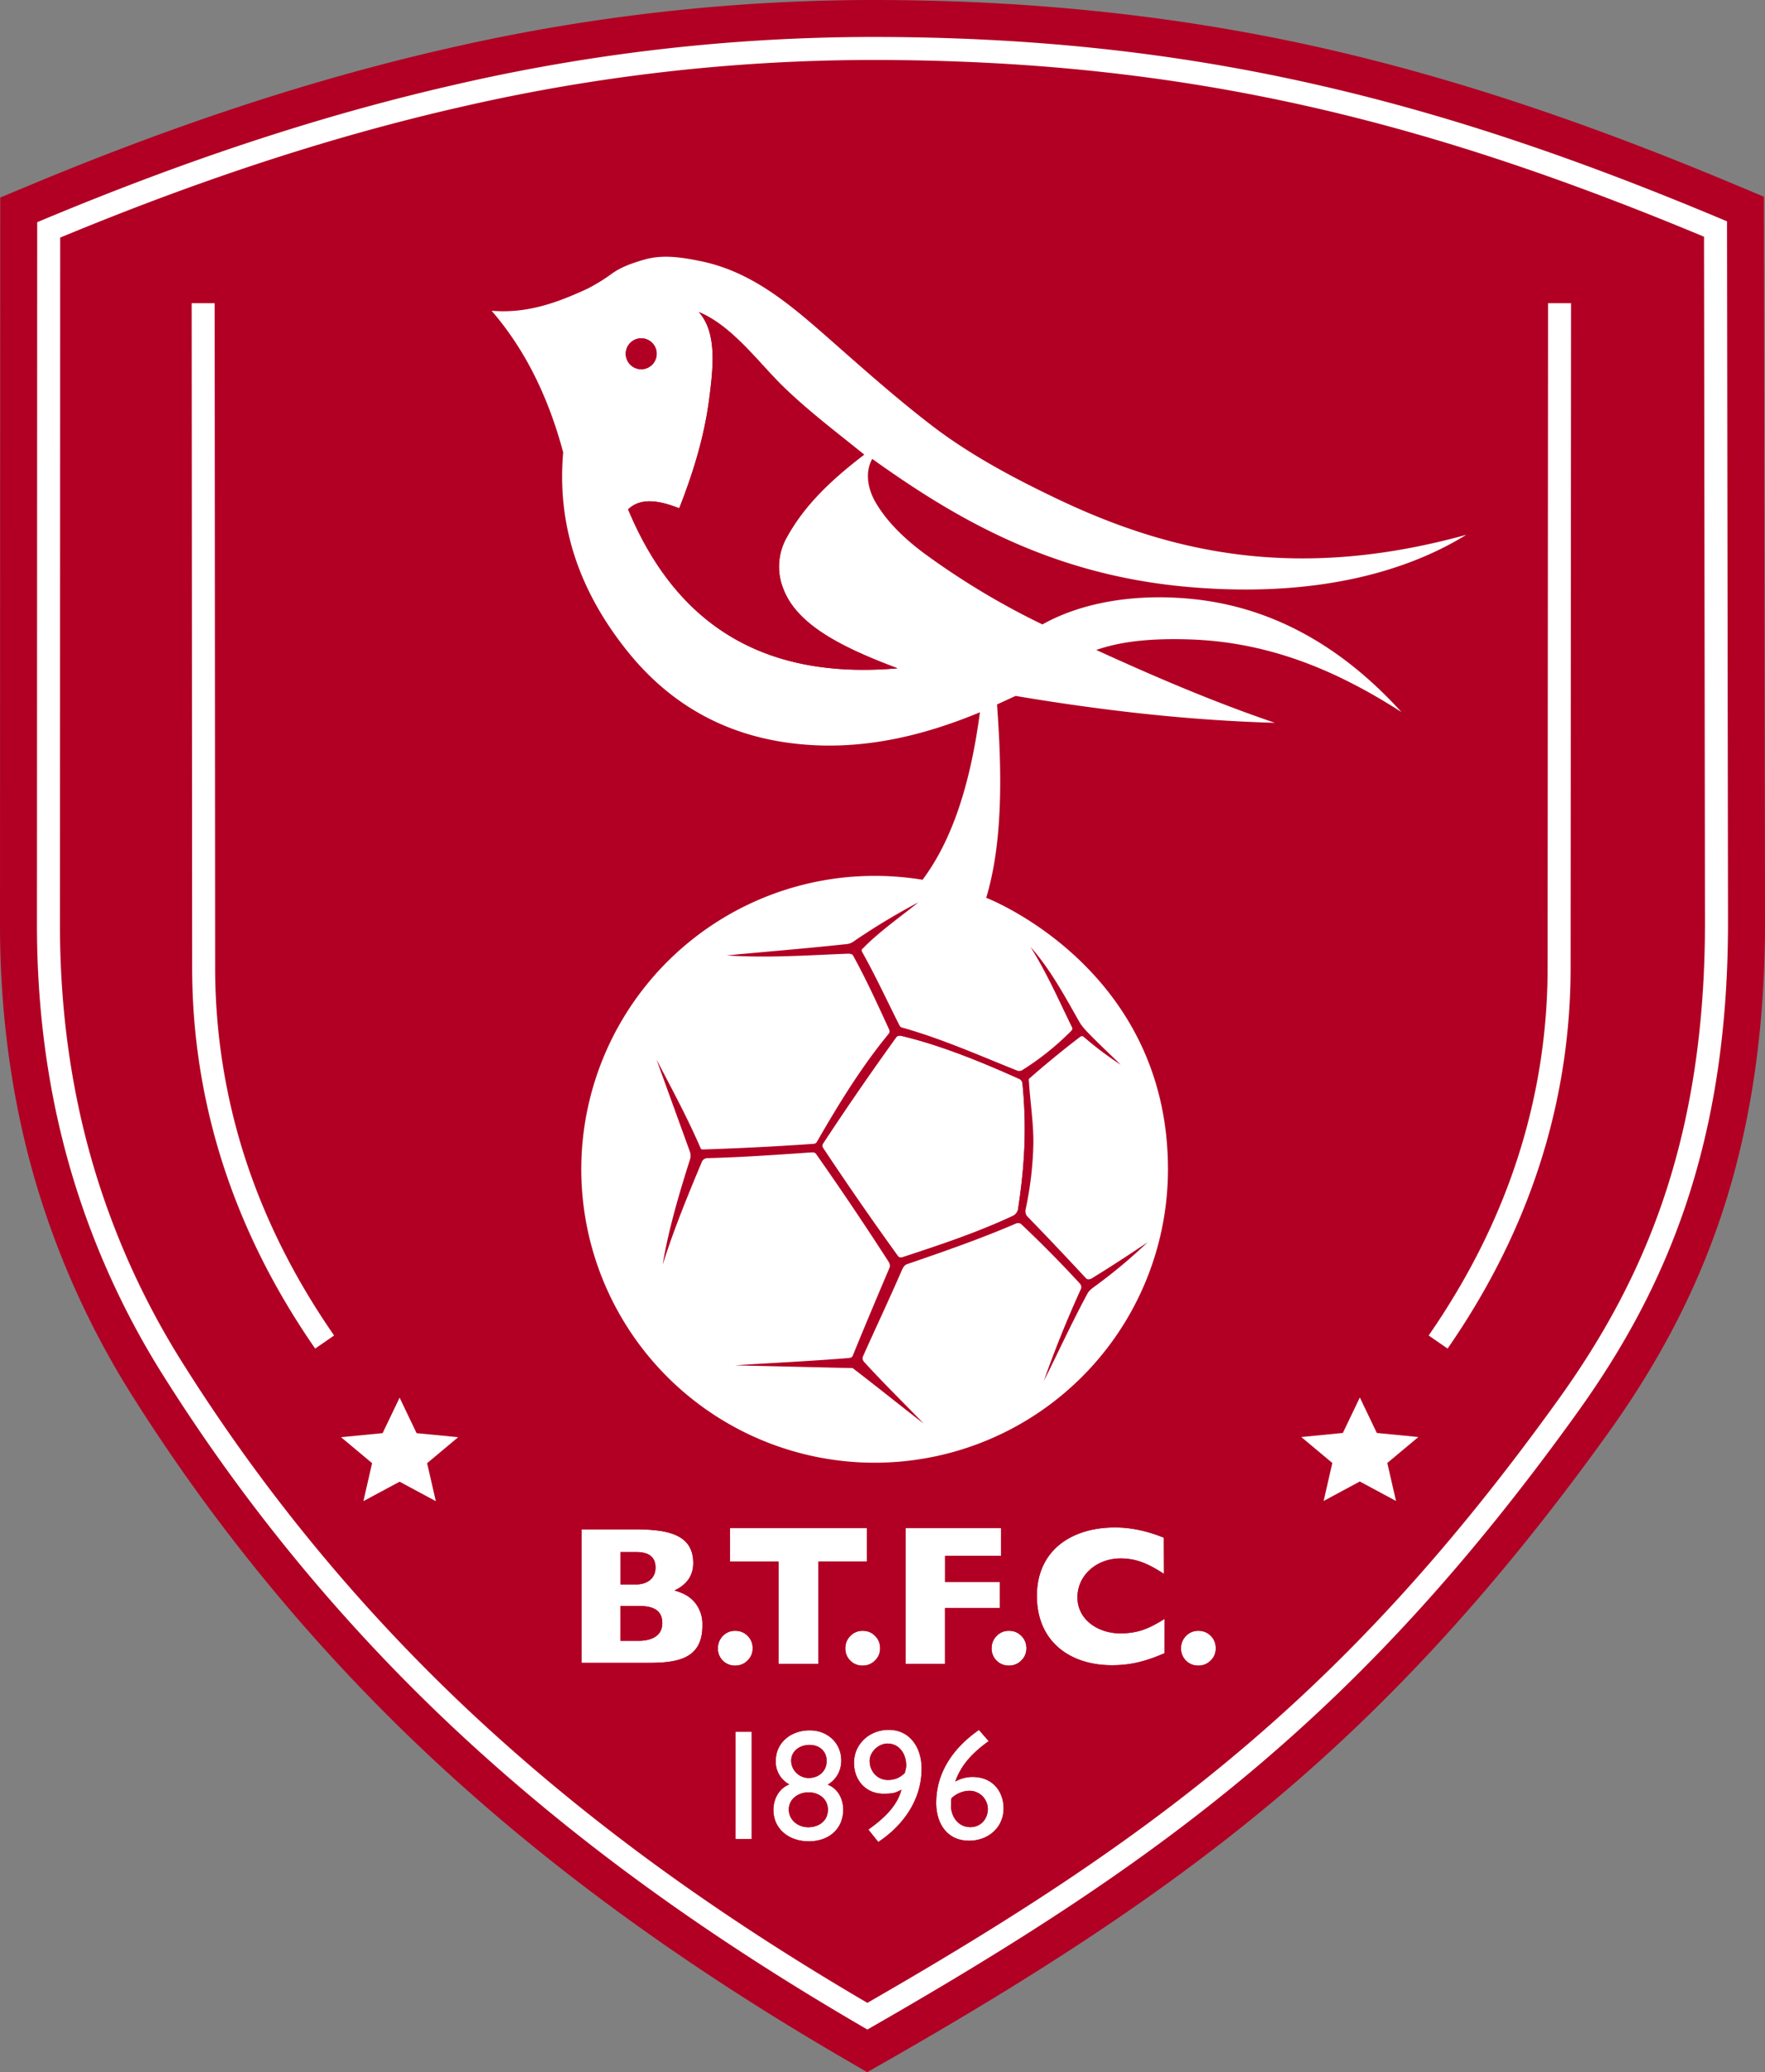
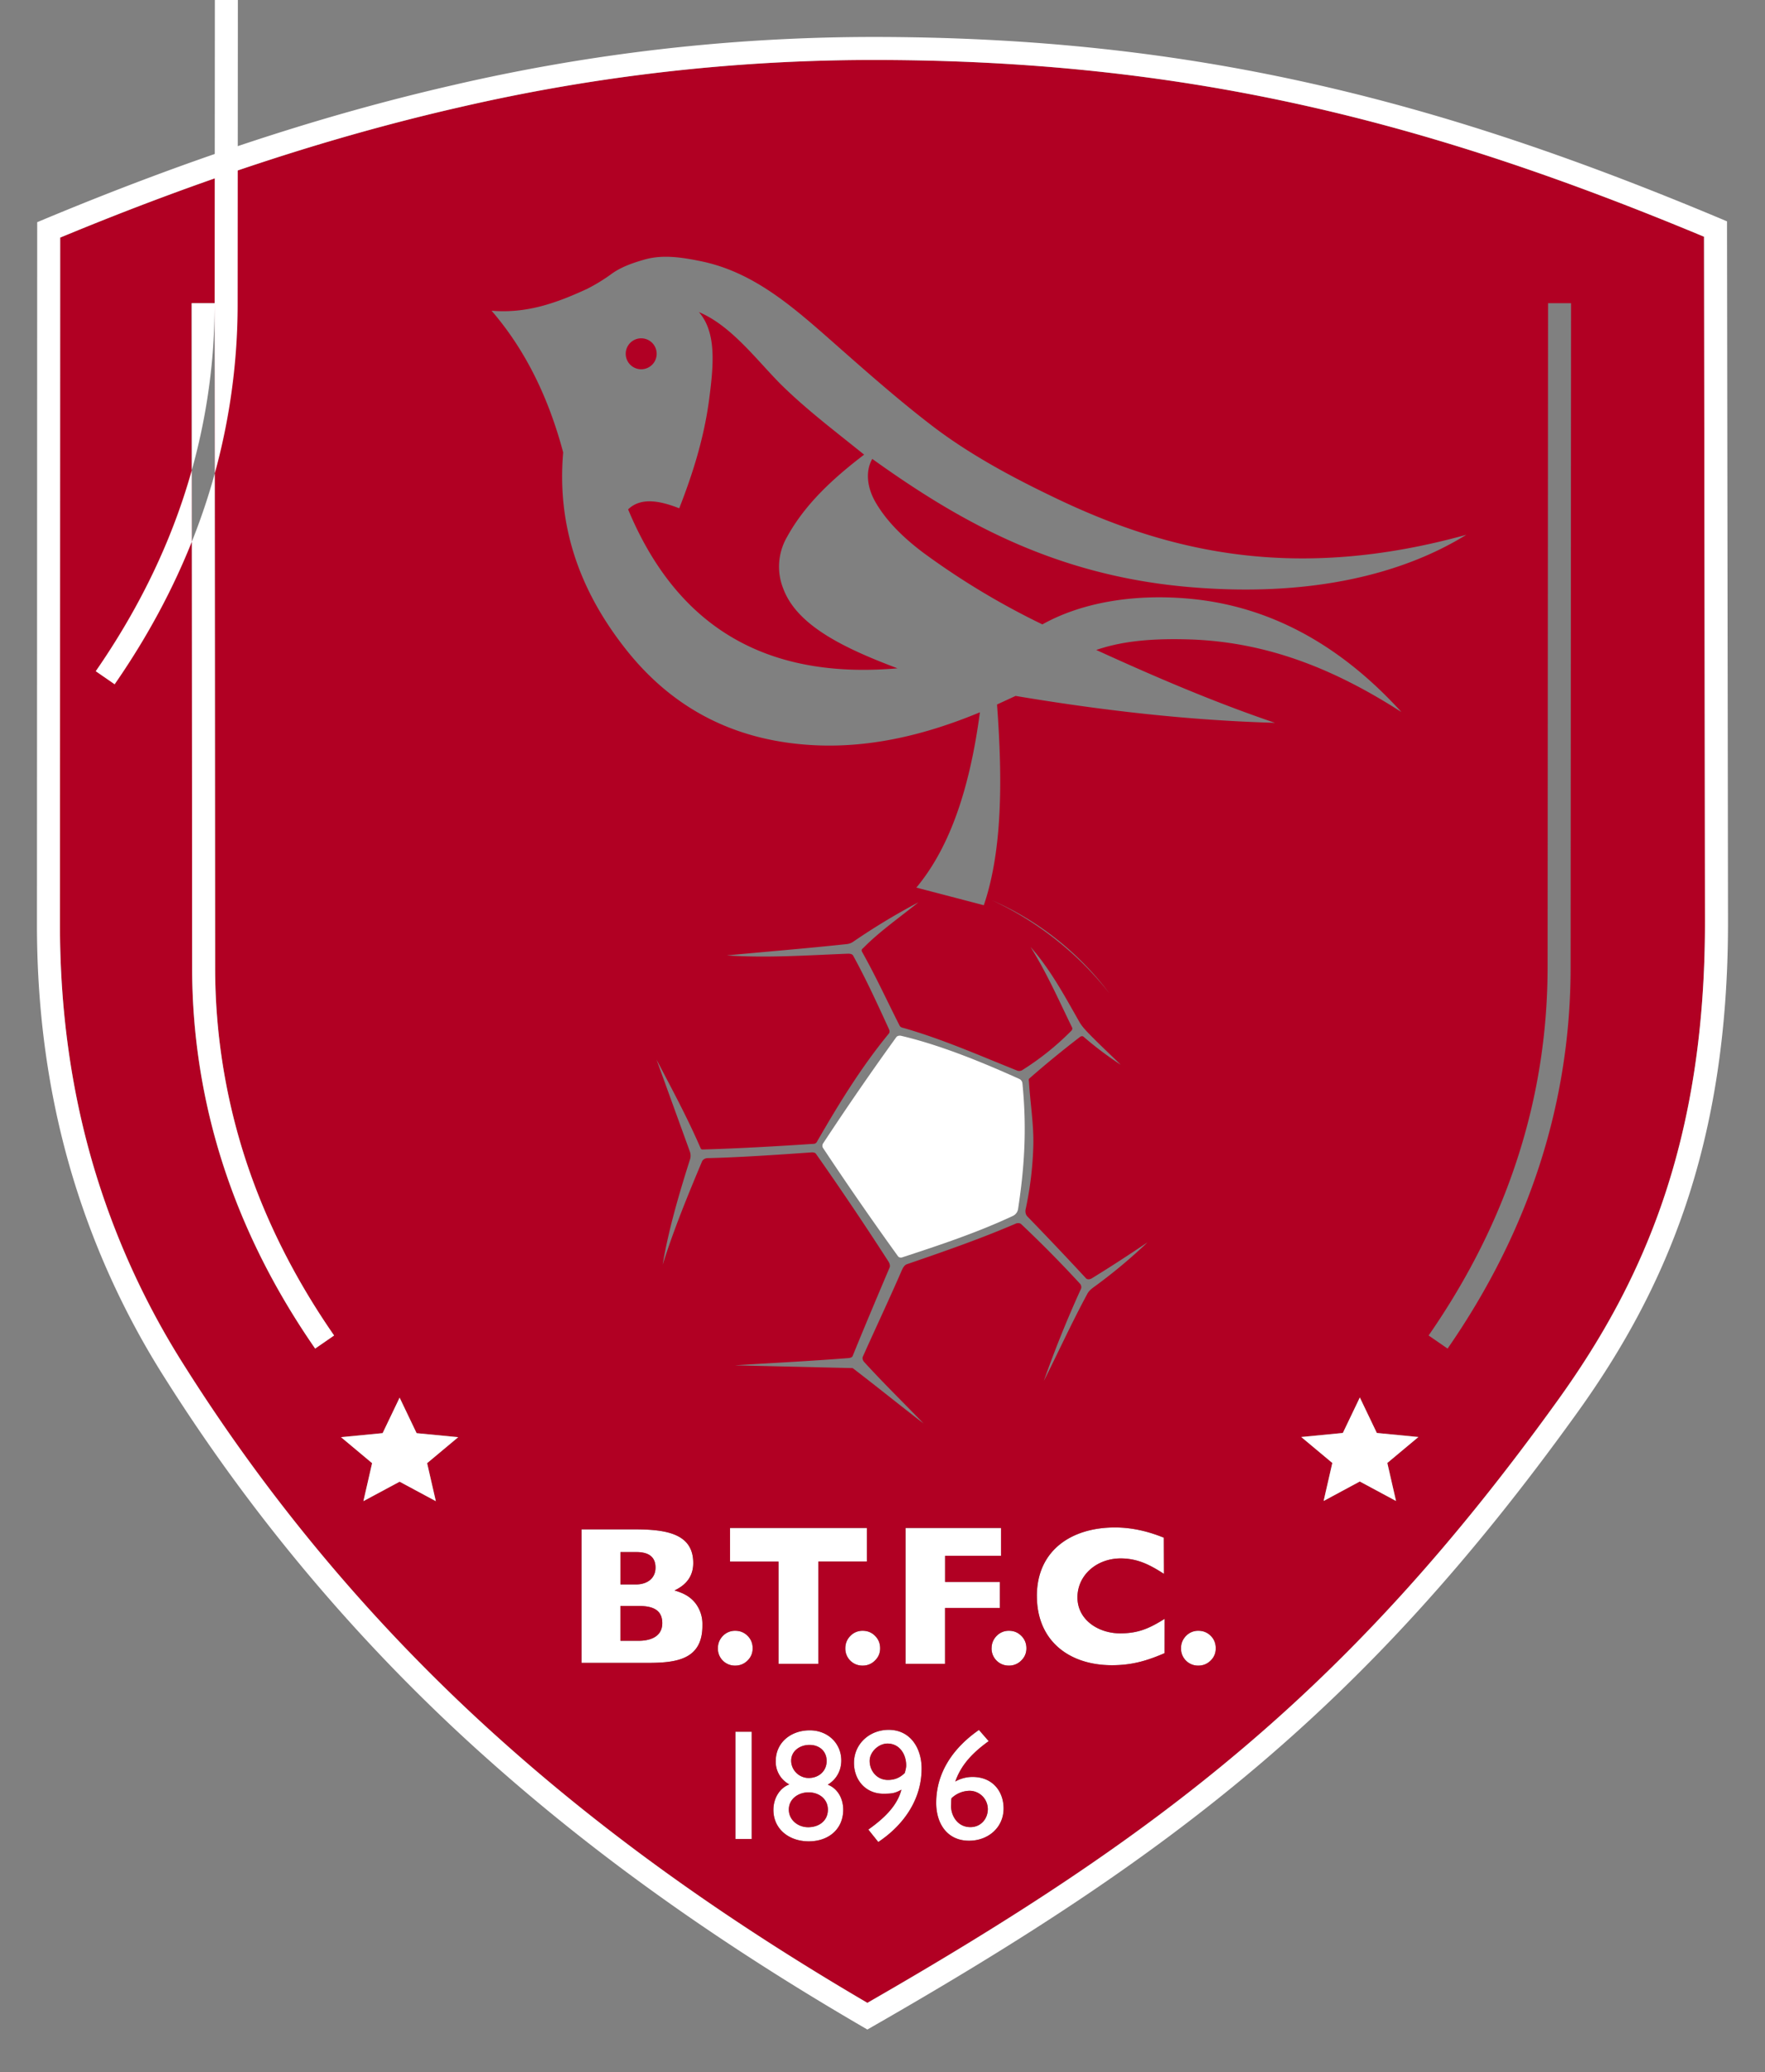
<svg xmlns="http://www.w3.org/2000/svg" width="426" height="500" fill="none">
  <rect width="100%" height="100%" fill="#808080" stroke="none" />
-   <path fill="#B10023" fill-rule="evenodd" d="M107.89 11.72A460.7 460.7 0 0 1 210.02 0c36.5-.04 72.22 3.36 107.87 11.3 34.67 7.74 67.96 19.44 100.69 33.17l7.16 3L426 222.2c.03 24.31-2.93 48.42-10.7 71.52-6.4 19.02-15.68 36.1-27.37 52.36-23.22 32.31-48.64 61.54-79.09 87.26-28.96 24.47-60.83 44.5-93.66 63.31L209.3 500l-5.84-3.4c-32.65-19.02-63.61-40.4-91.81-65.6a442.2 442.2 0 0 1-79.3-93.54 205.57 205.57 0 0 1-24-53.09C2.6 264.41 0 243.82 0 223.06l.06-175.4 7.2-3c32.62-13.6 66.13-25.09 100.63-32.94Z" clip-rule="evenodd" />
  <path fill="#fff" fill-rule="evenodd" d="M230.57 429.87a8.37 8.37 0 0 1 4.12-1.1c4.87-.03 7.53 3.47 7.53 7.6 0 4.59-3.7 7.78-8.33 7.78-5.26 0-7.93-4.11-7.93-9.13 0-7.5 4.31-13.44 10.32-17.6l2.35 2.7c-3.48 2.52-6.56 5.43-8.06 9.75Zm-.92 4.02c-.09.5-.06 1.24-.09 1.7-.13 2.1 1.26 5.21 4.56 5.27 2.65.06 4.3-2.05 4.3-4.33a4.43 4.43 0 0 0-4.3-4.43 6.43 6.43 0 0 0-4.47 1.8Zm-12.09-2.04c-1.6.87-2.27.94-4.25.96-4.33.05-7.19-3.28-7.19-7.43 0-4.58 3.74-7.98 8.37-7.98 5.25 0 7.91 4.42 7.95 9.2.06 7.52-4.29 13.75-10.46 17.86l-2.4-3c3.4-2.42 6.91-5.47 7.98-9.61Zm.81-4.04c.12-.42.34-1.18.35-1.75.04-2.46-1.37-5.26-4.4-5.35-2.22-.07-4.42 1.99-4.42 4.18 0 2.38 1.72 4.6 4.41 4.6 1.62 0 2.92-.54 4.06-1.68Zm-27.97 8.83c0 2.48 2.16 4.25 4.66 4.25 2.63 0 4.76-1.56 4.76-4.23 0-2.58-2.13-4.18-4.66-4.18-2.5 0-4.77 1.6-4.77 4.16Zm9.12-11.72c0-2.4-1.77-3.89-4.14-3.89-2.32 0-4.42 1.47-4.42 3.82a4.22 4.22 0 0 0 4.23 4.16c2.45 0 4.33-1.67 4.33-4.09Zm-9.01 5.65a6.2 6.2 0 0 1-3.28-5.8c.09-4.34 3.66-7.23 8.14-7.25 4.43-.03 7.68 3.14 7.68 7.27 0 2.24-.97 4.44-3.26 5.84 2.5.97 3.73 3.49 3.73 6.04 0 4.63-3.48 7.63-8.32 7.63-4.74 0-8.53-2.94-8.53-7.6 0-2.57 1.33-5.19 3.84-6.13Zm-13.02 13.16h3.94v-25.88h-3.94v25.88Zm107.56-46c0-1.17.4-2.16 1.21-2.99a4.03 4.03 0 0 1 2.98-1.24c1.18 0 2.18.4 3 1.23.8.8 1.2 1.8 1.2 3 0 1.15-.4 2.14-1.23 2.94a4.07 4.07 0 0 1-2.97 1.23 4.09 4.09 0 0 1-4.18-4.17Zm-3.96 1.17c-4.55 1.97-8.13 2.9-12.72 2.9-10.3 0-18.1-5.86-18.1-16.7 0-10.93 8.25-16.53 18.83-16.53 4.12 0 8.06.94 11.81 2.47l.03 8.72c-3.34-2.14-6.23-3.66-10.25-3.72-5.9-.09-10.63 3.99-10.63 9.4 0 5.46 5.1 8.68 10.29 8.68 4.4 0 7.05-1.2 10.75-3.5l-.01 8.27Zm-41.75-1.17c0-1.17.4-2.16 1.21-2.99a4.02 4.02 0 0 1 2.98-1.24c1.18 0 2.17.4 2.99 1.23.8.8 1.22 1.8 1.22 3 0 1.15-.42 2.14-1.25 2.94a4.07 4.07 0 0 1-2.96 1.23 4.09 4.09 0 0 1-4.19-4.17Zm-20.78 3.73V368.7h23.05v6.71h-13.5v6.32h13.23v6.26H228.1v13.48h-9.54Zm-14.53-3.73c0-1.17.4-2.16 1.21-2.99a4.03 4.03 0 0 1 2.98-1.24c1.18 0 2.17.4 2.99 1.23.8.8 1.21 1.8 1.21 3 0 1.15-.41 2.14-1.24 2.94a4.06 4.06 0 0 1-2.96 1.23 4.09 4.09 0 0 1-4.19-4.17Zm-16.13 3.73V376.8h-11.7v-8.1h33.03v8.1h-11.7v24.67h-9.63Zm-14.63-3.73c0-1.17.4-2.16 1.2-2.99a4.03 4.03 0 0 1 2.99-1.24c1.18 0 2.17.4 2.99 1.23.8.8 1.21 1.8 1.21 3 0 1.15-.41 2.14-1.24 2.94a4.07 4.07 0 0 1-2.96 1.23 4.09 4.09 0 0 1-4.19-4.17Zm-32.92 3.51v-32.22h12.8c7.54 0 14.18.98 14.17 8.13 0 3.19-1.7 5.28-4.52 6.61 2.42.72 3.76 1.54 4.95 2.96a8.2 8.2 0 0 1 1.78 5.35c.12 8.74-6.85 9.17-13.69 9.17h-15.49Zm13.21-18.93c2.29 0 4.66-1.18 4.66-4.06 0-2.8-1.94-3.75-4.66-3.75h-3.8v7.81h3.8Zm-3.8 13.6h4.35c2.88 0 5.74-1 5.74-4.26 0-3.52-2.8-4.15-5.8-4.15h-4.3v8.41Zm67.72-145.98c-.39-.09-.92 0-1.15.33a703.41 703.41 0 0 0-17.67 25.64c-.2.3-.22.77-.03 1.07a806.8 806.8 0 0 0 18.14 26.19c.2.27.66.34.98.23 9.08-2.97 18.15-5.99 26.72-10a2.23 2.23 0 0 0 1.24-1.59c1.43-9.36 2.22-18.89 1.06-30.4a1.33 1.33 0 0 0-.7-1.04c-10.02-4.53-19.82-8.38-28.59-10.43Z" clip-rule="evenodd" />
-   <path fill="#B10023" fill-rule="evenodd" d="M196.49 275.99c-8.96.6-17.98 1.12-26.9 1.37-.17 0-.38-.07-.45-.22-3.31-7.64-7.02-14.47-10.67-21.46 2.66 7.35 5.34 14.78 7.99 22.06a3 3 0 0 1 .12 1.89c-2.7 8.48-5.26 17.19-6.64 25.52 2.72-8.57 6.06-16.7 9.5-24.9.2-.46.77-.78 1.27-.8 7.86-.2 16.43-.78 25.05-1.38.4-.03.93-.01 1.17.32a772.66 772.66 0 0 1 17.49 25.96c.28.43.5 1.03.3 1.5-2.99 7.03-6 14.12-8.93 21.34-.15.38-.7.48-1.1.51-9.1.72-18.22 1.16-27.33 1.74l28.44.67c5.81 4.45 11.31 8.91 17.12 13.37-4.78-4.95-9.71-9.76-14.34-14.85-.3-.32-.5-.87-.33-1.27 2.87-6.44 6.06-13.16 9.34-20.69.28-.64.65-1.41 1.3-1.63 8.87-3.03 17.7-6.1 26.3-9.8.39-.17.96-.16 1.28.13a280.4 280.4 0 0 1 14.2 14.38c.29.32.41.87.23 1.26a266.24 266.24 0 0 0-8.96 22.2c3.26-6.43 6.59-13.78 10.53-21.08.44-.82 1.27-1.37 2.02-1.92 4.65-3.44 8.92-7.02 12.48-10.45a366.9 366.9 0 0 1-13.5 8.73c-.38.23-1.02.3-1.33-.02a878.31 878.31 0 0 0-14.2-14.98c-.4-.41-.51-1.11-.4-1.67a83.52 83.52 0 0 0 1.86-15.3c.14-5.15-.74-10.27-1.04-15.4-.02-.3-.14-.7.08-.9 3.97-3.5 8.1-6.82 12.29-10.06.2-.16.59-.2.78-.02a82.63 82.63 0 0 0 9 6.78c-2.63-2.57-5.33-5.07-7.88-7.72a13.5 13.5 0 0 1-2.06-2.54c-3.26-5.66-6.87-12.59-11.85-18.17 3.93 6.25 6.85 12.9 10.05 19.46.12.23 0 .56-.17.74a65.73 65.73 0 0 1-11.96 9.57c-.22.14-.8.2-1.1.09-9.35-3.75-17.95-7.58-27.45-10.3-.17-.06-.74-.11-.99-.6-3.17-6.3-5.58-11.6-8.99-17.72-.34-.62.07-.8.25-.99 3.88-3.95 8.77-7.37 13.31-11.02a160.8 160.8 0 0 0-15.74 9.51c-.43.3-.95.5-1.47.56-9.67 1.05-19.37 1.83-29.06 2.74 9.89.67 19.52-.04 29.18-.4.46-.03 1.1.03 1.32.44 3.18 5.79 5.94 11.81 8.7 17.82.13.3.15.74-.07 1-6.39 7.77-11.8 16.45-17.37 26.14a.92.92 0 0 1-.67.46Zm2.17-.1a704.7 704.7 0 0 1 17.67-25.64c.23-.32.76-.41 1.15-.32 8.77 2.05 18.57 5.9 28.6 10.43.38.16.65.62.7 1.03 1.15 11.52.36 21.05-1.07 30.4-.1.67-.63 1.31-1.24 1.6-8.57 4.01-17.64 7.03-26.72 10-.32.1-.78.04-.98-.24a806.83 806.83 0 0 1-18.14-26.19c-.2-.3-.16-.77.03-1.06Z" clip-rule="evenodd" />
  <path fill="#B10023" fill-rule="evenodd" d="M238.03 216.64Zm29.74 23.05a77.78 77.78 0 0 0-28.36-22.47 71.04 71.04 0 0 1 28.36 22.47ZM135.93 109.17c-3.64-13.68-9.4-25.08-17.29-34.2 8.5.73 15.68-1.87 23.01-5.24a42.77 42.77 0 0 0 5.73-3.48c2.41-1.81 5.26-2.78 8.17-3.62 4.45-1.27 9.12-.53 13.77.43 12.3 2.56 21.56 10.55 30.89 18.76 8.04 7.09 16.06 14.23 24.57 20.77 9.27 7.13 19.96 12.82 30.64 17.9 27.21 12.94 57.63 19.86 98.49 8.55-15.69 9.69-38.18 15.15-67.31 12.57-32.75-2.9-55.75-16.33-76.07-30.88-1.8 3.18-1.11 7.15.76 10.4 2.57 4.48 6.65 8.58 11.74 12.37a182.51 182.51 0 0 0 28.56 17.16c9.33-5.21 21.87-7.45 35.57-6.19 18.89 1.74 36 10.75 51.09 27.34-15.07-9.67-31.42-16.87-51.06-17.52-11.17-.36-17.68.86-22.6 2.54 14.14 6.46 28.4 12.58 43.13 17.58-20.95-.59-41.8-3-62.6-6.49l-4.48 2.07c1.3 17.42 1.29 33.72-2.61 46.65-.19.6-.38 1.2-.58 1.78l-16.28-4.25c.51-.6 1-1.24 1.5-1.9 6.4-8.55 11.3-21.2 13.84-40.4-12.9 5.36-26 8.52-39.35 7.97-19.08-.8-34.45-8.44-46.07-23.13-11.45-14.47-16.67-30.13-15.16-47.55Zm74.1-94.7a444.33 444.33 0 0 0-98.94 11.36c-31.94 7.27-63.78 17.9-96.56 31.5l-.06 165.73c0 20.57 2.69 39.59 7.8 57.29A190.51 190.51 0 0 0 44.6 329.7a425.87 425.87 0 0 0 76.7 90.51c27.58 24.67 57.25 45.02 88.05 63.06 34.8-20 63.68-38.66 90.13-61 26.8-22.64 51.14-49.1 76.68-84.65 10.27-14.29 19.12-29.9 25.4-48.52 6.28-18.66 9.99-40.39 9.95-66.9l-.23-165.09c-33.34-13.9-64.44-24.52-96.54-31.68-32.66-7.28-66.42-11-104.72-10.96Zm-43.57 263.27-8-22.06c3.66 7 7.37 13.82 10.68 21.46.07.15.28.22.45.22 8.92-.25 17.94-.78 26.9-1.37a.92.92 0 0 0 .67-.46c5.56-9.69 10.98-18.37 17.37-26.14.22-.26.2-.7.06-1-2.75-6-5.5-12.03-8.69-17.83-.22-.4-.86-.46-1.32-.44-9.66.37-19.3 1.08-29.18.41 9.69-.91 19.39-1.7 29.06-2.74a3.34 3.34 0 0 0 1.47-.56 160.7 160.7 0 0 1 15.74-9.51c-4.54 3.66-9.43 7.07-13.31 11.02-.18.18-.6.37-.25 1 3.41 6.1 5.82 11.42 9 17.7.24.5.8.55.98.6 9.5 2.73 18.1 6.56 27.46 10.3.3.13.87.06 1.1-.08a65.77 65.77 0 0 0 11.95-9.57c.17-.18.29-.51.17-.74-3.2-6.56-6.12-13.21-10.05-19.47 4.98 5.59 8.6 12.53 11.85 18.18.55.94 1.3 1.76 2.06 2.55 2.55 2.64 5.25 5.14 7.88 7.71a82.76 82.76 0 0 1-9-6.78c-.2-.18-.57-.14-.78.02a239.4 239.4 0 0 0-12.29 10.07c-.22.2-.1.59-.08.88.3 5.14 1.18 10.26 1.04 15.4a83.61 83.61 0 0 1-1.86 15.31c-.11.56 0 1.26.4 1.67 4.53 4.67 9.25 9.63 14.2 14.98.3.32.96.24 1.33.01 4.56-2.79 9.07-5.74 13.5-8.72a126.2 126.2 0 0 1-12.48 10.45c-.75.55-1.58 1.1-2.02 1.92-3.94 7.3-7.27 14.64-10.53 21.07 2.68-7.61 5.7-15.05 8.96-22.2.18-.38.06-.93-.23-1.25a279.61 279.61 0 0 0-14.2-14.38c-.32-.29-.9-.3-1.29-.13-8.59 3.7-17.42 6.76-26.28 9.8-.66.22-1.03.99-1.31 1.63-3.28 7.53-6.47 14.25-9.34 20.7-.18.39.03.94.32 1.26 4.64 5.09 9.57 9.9 14.35 14.85-5.8-4.46-11.3-8.92-17.12-13.37l-28.44-.67c9.11-.58 18.23-1.02 27.33-1.74.4-.03.95-.13 1.1-.5 2.94-7.23 5.94-14.32 8.92-21.35.2-.47-.01-1.07-.3-1.5a773.68 773.68 0 0 0-17.48-25.96c-.24-.33-.77-.35-1.17-.32-8.62.6-17.19 1.19-25.05 1.38-.5.02-1.08.34-1.27.8-3.44 8.19-6.78 16.33-9.5 24.9 1.39-8.33 3.94-17.04 6.64-25.52a3 3 0 0 0-.12-1.89Zm207.07-44.3.11-160.28h5.55l-.11 160.28a154.36 154.36 0 0 1-7.47 47.6c-4.82 14.9-12.1 29.75-22.22 44.36l-4.58-3.16c9.81-14.15 16.86-28.5 21.5-42.9 4.95-15.3 7.2-30.66 7.22-45.9ZM153.14 369.02c7.55 0 14.19.97 14.18 8.12 0 3.2-1.7 5.28-4.52 6.62 2.42.72 3.76 1.54 4.95 2.95a8.2 8.2 0 0 1 1.78 5.35c.12 8.75-6.85 9.18-13.69 9.18h-15.49v-32.22h12.8Zm24.35 48.83h3.94v25.88h-3.94v-25.88Zm-1.3-49.17h33.04v8.1h-11.7v24.68h-9.63V376.8h-11.7v-8.1Zm42.37 32.78v-32.78h23.05v6.72h-13.5v6.32h13.23v6.26H228.1v13.48h-9.54Zm17.72 15.96 2.35 2.7c-3.48 2.51-6.56 5.42-8.06 9.74a8.38 8.38 0 0 1 4.12-1.1c4.87-.02 7.54 3.47 7.54 7.61 0 4.58-3.71 7.78-8.34 7.78-5.26 0-7.93-4.12-7.93-9.13 0-7.51 4.31-13.44 10.32-17.6ZM100.55 345.8l10.05.97-7.51 6.27 2.1 9.16-8.74-4.69-8.73 4.7 2.1-9.17-7.5-6.27 10.04-.97 4.1-8.57 4.1 8.57Zm72.72 51.92c0-1.16.4-2.16 1.2-2.99a4.03 4.03 0 0 1 2.99-1.24c1.18 0 2.17.41 2.99 1.23.8.8 1.21 1.8 1.21 3 0 1.16-.41 2.14-1.23 2.95a4.08 4.08 0 0 1-2.97 1.22 4.09 4.09 0 0 1-4.19-4.17Zm13.4 38.97c0-2.57 1.33-5.18 3.84-6.13a6.2 6.2 0 0 1-3.27-5.79c.08-4.35 3.66-7.23 8.14-7.26 4.42-.03 7.67 3.14 7.67 7.27 0 2.24-.97 4.44-3.26 5.84 2.5.97 3.73 3.49 3.73 6.05 0 4.63-3.47 7.63-8.32 7.63-4.74 0-8.53-2.95-8.53-7.61Zm19.45-11.32c0-4.57 3.74-7.98 8.37-7.98 5.25 0 7.91 4.43 7.95 9.2.06 7.53-4.29 13.76-10.46 17.87l-2.4-3c3.4-2.43 6.91-5.47 7.98-9.62-1.6.87-2.27.95-4.25.97-4.34.04-7.19-3.28-7.19-7.44ZM321.57 353l-7.5-6.27 10.04-.97 4.1-8.57 4.1 8.57 10.04.97-7.5 6.27 2.1 9.17-8.75-4.7-8.73 4.7 2.1-9.17Zm-117.54 44.72c0-1.16.4-2.16 1.21-2.99a4.03 4.03 0 0 1 2.98-1.24c1.18 0 2.17.41 2.99 1.23.8.8 1.22 1.8 1.22 3 0 1.16-.42 2.14-1.25 2.95a4.06 4.06 0 0 1-2.96 1.22 4.09 4.09 0 0 1-4.19-4.17ZM51.8 73.16l.12 160.28a149.2 149.2 0 0 0 7.2 45.9c4.66 14.4 11.7 28.75 21.51 42.9l-4.57 3.16c-10.12-14.61-17.4-29.45-22.22-44.36a154.25 154.25 0 0 1-7.47-47.6l-.12-160.28h5.55Zm187.53 324.56c0-1.16.4-2.16 1.21-2.99a4.03 4.03 0 0 1 2.98-1.24c1.18 0 2.17.41 2.99 1.23.8.8 1.22 1.8 1.22 3 0 1.16-.42 2.14-1.25 2.95a4.07 4.07 0 0 1-2.96 1.22c-1.18 0-2.16-.4-2.98-1.2a4.08 4.08 0 0 1-1.22-2.97Zm10.92-12.62c0-10.94 8.26-16.54 18.85-16.54 4.12 0 8.06.94 11.8 2.47l.03 8.73c-3.34-2.15-6.23-3.67-10.25-3.73-5.9-.09-10.63 4-10.63 9.4 0 5.47 5.1 8.68 10.3 8.68 4.4 0 7.05-1.19 10.74-3.5l-.01 8.28c-4.55 1.97-8.13 2.91-12.72 2.91-10.3 0-18.1-5.87-18.1-16.7Zm34.8 12.62c0-1.16.4-2.16 1.2-2.99a4.03 4.03 0 0 1 2.98-1.24c1.19 0 2.18.41 3 1.23.8.8 1.2 1.8 1.2 3 0 1.16-.4 2.14-1.23 2.95a4.07 4.07 0 0 1-2.97 1.22 4.09 4.09 0 0 1-4.18-4.17Z" clip-rule="evenodd" />
-   <path fill="#fff" fill-rule="evenodd" d="M211.1 211.34a70.8 70.8 0 1 0 70.8 70.79c0-48.82-44.11-65.6-43.87-65.5 3.9-12.92 3.9-29.22 2.61-46.65l4.48-2.06c20.8 3.5 41.65 5.9 62.6 6.49-14.73-5-29-11.12-43.13-17.58 4.92-1.69 11.43-2.9 22.6-2.54 19.64.65 35.99 7.85 51.06 17.52-15.08-16.6-32.2-25.6-51.1-27.34-13.69-1.26-26.23.98-35.56 6.2a183.3 183.3 0 0 1-28.56-17.17c-5.1-3.79-9.17-7.9-11.74-12.36-1.87-3.26-2.56-7.23-.76-10.41 20.32 14.55 43.32 27.97 76.07 30.88 29.13 2.58 51.62-2.89 67.31-12.57-40.87 11.31-71.28 4.39-98.49-8.55-10.68-5.08-21.37-10.77-30.64-17.9-8.5-6.54-16.53-13.68-24.57-20.77-9.33-8.2-18.58-16.2-30.89-18.76-4.65-.97-9.32-1.7-13.77-.43-2.91.84-5.76 1.8-8.17 3.62a42.77 42.77 0 0 1-5.73 3.48c-7.33 3.37-14.52 5.97-23 5.25 7.88 9.1 13.64 20.51 17.28 34.19-1.51 17.4 3.71 33.07 15.16 47.54 11.62 14.7 27 22.33 46.07 23.13 13.36.55 26.46-2.61 39.35-7.97-2.53 19.2-7.44 31.85-13.84 40.4l.95.17a71.5 71.5 0 0 0-12.52-1.1Zm-47.16-88.7c3.14-8.01 6-16.84 7.25-26.51 1.04-8.06 1.78-15.94-2.5-20.83 8.15 3.38 14.55 12.4 20.47 18.11 6.08 5.88 12.64 10.83 19.4 16.28-7.49 5.73-14.27 11.95-18.61 19.88a14.28 14.28 0 0 0-.89 12.48c3.34 8.93 14.74 14.38 27.56 19.2-27.96 2.41-51.86-6.75-65.01-38.34 3.1-3.03 7.8-2.05 12.33-.27Zm-9.17-33.55a3.73 3.73 0 1 1 0-7.46 3.73 3.73 0 0 1 0 7.46Zm14.81 188.27a701.6 701.6 0 0 0 26.9-1.37.91.91 0 0 0 .68-.46c5.56-9.69 10.98-18.37 17.37-26.14.22-.26.2-.7.06-1-2.75-6-5.5-12.03-8.69-17.83-.22-.4-.86-.46-1.32-.44-9.66.37-19.3 1.08-29.18.41 9.69-.91 19.39-1.7 29.06-2.74a3.35 3.35 0 0 0 1.47-.56 160.99 160.99 0 0 1 15.74-9.51c-4.54 3.65-9.43 7.07-13.31 11.02-.18.18-.6.37-.25 1 3.41 6.1 5.82 11.42 9 17.7.24.5.8.55.98.6 9.5 2.72 18.1 6.56 27.46 10.3.3.13.87.06 1.1-.08a65.77 65.77 0 0 0 11.95-9.57c.17-.18.29-.51.17-.74-3.2-6.56-6.12-13.21-10.05-19.47 4.98 5.59 8.6 12.52 11.85 18.18.55.94 1.3 1.76 2.06 2.55 2.55 2.64 5.25 5.14 7.88 7.71a82.76 82.76 0 0 1-9-6.78c-.2-.18-.57-.14-.78.02a239.4 239.4 0 0 0-12.29 10.07c-.22.2-.1.59-.08.88.3 5.14 1.18 10.26 1.04 15.4a83.53 83.53 0 0 1-1.86 15.31c-.11.56 0 1.26.4 1.67 4.53 4.67 9.25 9.63 14.2 14.98.3.32.96.24 1.33.01 4.56-2.79 9.07-5.74 13.5-8.72a126.2 126.2 0 0 1-12.48 10.45c-.75.55-1.58 1.1-2.02 1.92-3.94 7.3-7.27 14.64-10.53 21.07 2.68-7.61 5.7-15.05 8.96-22.2.18-.38.06-.93-.23-1.25a279.6 279.6 0 0 0-14.2-14.38c-.32-.29-.9-.3-1.29-.13-8.59 3.7-17.42 6.76-26.28 9.8-.66.22-1.03.99-1.31 1.63-3.28 7.53-6.47 14.25-9.34 20.7-.18.39.03.94.32 1.26 4.64 5.09 9.57 9.9 14.35 14.85-5.8-4.46-11.3-8.92-17.12-13.37l-28.44-.67c9.11-.58 18.23-1.02 27.33-1.74.4-.03.95-.13 1.1-.5 2.94-7.23 5.94-14.32 8.92-21.35.2-.47-.01-1.07-.3-1.5a773.68 773.68 0 0 0-17.48-25.96c-.24-.33-.77-.35-1.17-.32-8.62.6-17.19 1.19-25.05 1.38-.5.01-1.08.34-1.27.8-3.44 8.19-6.78 16.33-9.5 24.9 1.38-8.33 3.94-17.04 6.64-25.52a3 3 0 0 0-.12-1.89l-8-22.06c3.66 7 7.37 13.82 10.68 21.46.07.15.28.22.44.22Z" clip-rule="evenodd" />
  <path fill="#B10023" fill-rule="evenodd" d="M208.56 109.7c-6.76-5.46-13.32-10.4-19.4-16.28-5.93-5.72-12.33-14.73-20.48-18.12 4.29 4.89 3.55 12.78 2.51 20.83-1.25 9.68-4.11 18.5-7.25 26.52-4.52-1.78-9.23-2.77-12.34.26 13.16 31.6 37.05 40.76 65.02 38.35-12.82-4.83-24.22-10.27-27.56-19.2a14.28 14.28 0 0 1 .89-12.48c4.34-7.93 11.12-14.16 18.62-19.88Z" clip-rule="evenodd" />
  <path fill="#B10024" fill-rule="evenodd" d="M154.76 89.1a3.73 3.73 0 1 1 0-7.47 3.73 3.73 0 0 1 0 7.47Z" clip-rule="evenodd" />
-   <path fill="#fff" fill-rule="evenodd" d="m103.09 353.05 7.5-6.27-10.04-.97-4.1-8.57-4.1 8.56-10.04.98 7.5 6.27-2.1 9.16 8.74-4.69 8.74 4.7-2.1-9.17Zm210.98-6.31 7.5 6.26-2.1 9.17 8.73-4.7 8.74 4.7-2.1-9.17 7.5-6.26-10.03-.98-4.1-8.56-4.1 8.56-10.04.98ZM51.81 73.16l.12 160.28a149.2 149.2 0 0 0 7.2 45.9c4.66 14.4 11.7 28.75 21.51 42.9l-4.57 3.16c-10.12-14.6-17.4-29.45-22.22-44.36a154.24 154.24 0 0 1-7.47-47.6l-.12-160.28h5.55Zm321.83 0-.11 160.28a148.83 148.83 0 0 1-7.21 45.9c-4.65 14.4-11.7 28.75-21.5 42.9l4.57 3.16c10.12-14.6 17.4-29.45 22.22-44.36a154.35 154.35 0 0 0 7.47-47.6l.11-160.28h-5.55Z" clip-rule="evenodd" />
+   <path fill="#fff" fill-rule="evenodd" d="m103.09 353.05 7.5-6.27-10.04-.97-4.1-8.57-4.1 8.56-10.04.98 7.5 6.27-2.1 9.16 8.74-4.69 8.74 4.7-2.1-9.17Zm210.98-6.31 7.5 6.26-2.1 9.17 8.73-4.7 8.74 4.7-2.1-9.17 7.5-6.26-10.03-.98-4.1-8.56-4.1 8.56-10.04.98ZM51.81 73.16l.12 160.28a149.2 149.2 0 0 0 7.2 45.9c4.66 14.4 11.7 28.75 21.51 42.9l-4.57 3.16c-10.12-14.6-17.4-29.45-22.22-44.36a154.24 154.24 0 0 1-7.47-47.6l-.12-160.28h5.55Za148.83 148.83 0 0 1-7.21 45.9c-4.65 14.4-11.7 28.75-21.5 42.9l4.57 3.16c10.12-14.6 17.4-29.45 22.22-44.36a154.35 154.35 0 0 0 7.47-47.6l.11-160.28h-5.55Z" clip-rule="evenodd" />
  <path fill="#fff" fill-rule="evenodd" d="M210.03 14.47a444.32 444.32 0 0 0-98.94 11.37c-31.94 7.27-63.78 17.9-96.56 31.49l-.06 165.73c0 20.57 2.69 39.6 7.8 57.3A190.51 190.51 0 0 0 44.6 329.7a425.86 425.86 0 0 0 76.7 90.52c27.59 24.66 57.25 45.02 88.05 63.05 34.8-20 63.69-38.65 90.13-61 26.8-22.63 51.14-49.1 76.69-84.64 10.26-14.3 19.11-29.9 25.39-48.53 6.28-18.66 9.99-40.38 9.95-66.9l-.23-165.08c-33.34-13.9-64.44-24.53-96.54-31.69-32.66-7.28-66.42-11-104.72-10.96Zm-100.16 5.95a449.7 449.7 0 0 1 100.16-11.5c38.72-.04 72.87 3.72 105.92 11.1 33.06 7.36 64.95 18.32 99.18 32.67l1.7.72v1.85l.24 166.95c.04 27.16-3.77 49.47-10.23 68.66-6.48 19.22-15.6 35.3-26.16 50-25.83 35.95-50.48 62.73-77.6 85.65-27.12 22.92-56.67 41.94-92.34 62.39l-1.4.8-1.38-.81c-31.57-18.4-62.01-39.21-90.36-64.54a431.5 431.5 0 0 1-77.7-91.67 196.03 196.03 0 0 1-22.96-50.79c-5.26-18.2-8.03-37.73-8.02-58.84l.06-167.59v-1.86l1.7-.71c33.64-14.03 66.33-25 99.2-32.48Z" clip-rule="evenodd" />
  <path fill="#B10023" fill-rule="evenodd" d="M149.75 374.5v7.81h3.81c2.29 0 4.65-1.19 4.65-4.07 0-2.8-1.93-3.75-4.65-3.75h-3.81Zm4.3 13h-4.3v8.41h4.36c2.88 0 5.74-1 5.74-4.26 0-3.53-2.8-4.15-5.8-4.15Zm41.33 33.53c-2.32 0-4.43 1.46-4.43 3.81 0 2.25 1.9 4.17 4.24 4.17 2.45 0 4.33-1.67 4.33-4.09 0-2.4-1.77-3.89-4.14-3.89Zm-.23 11.45c-2.5 0-4.76 1.6-4.76 4.16 0 2.48 2.17 4.25 4.67 4.25 2.63 0 4.76-1.56 4.76-4.23 0-2.59-2.13-4.18-4.67-4.18Zm14.75-7.6c0 2.39 1.72 4.6 4.41 4.6 1.62 0 2.91-.53 4.06-1.68.12-.41.34-1.17.35-1.74.04-2.47-1.37-5.27-4.4-5.36-2.22-.06-4.42 2-4.42 4.18Zm19.75 9.02c-.09.5-.06 1.24-.09 1.68-.13 2.1 1.26 5.22 4.56 5.29 2.65.05 4.3-2.06 4.3-4.34a4.43 4.43 0 0 0-4.3-4.43 6.43 6.43 0 0 0-4.47 1.8Z" clip-rule="evenodd" />
</svg>